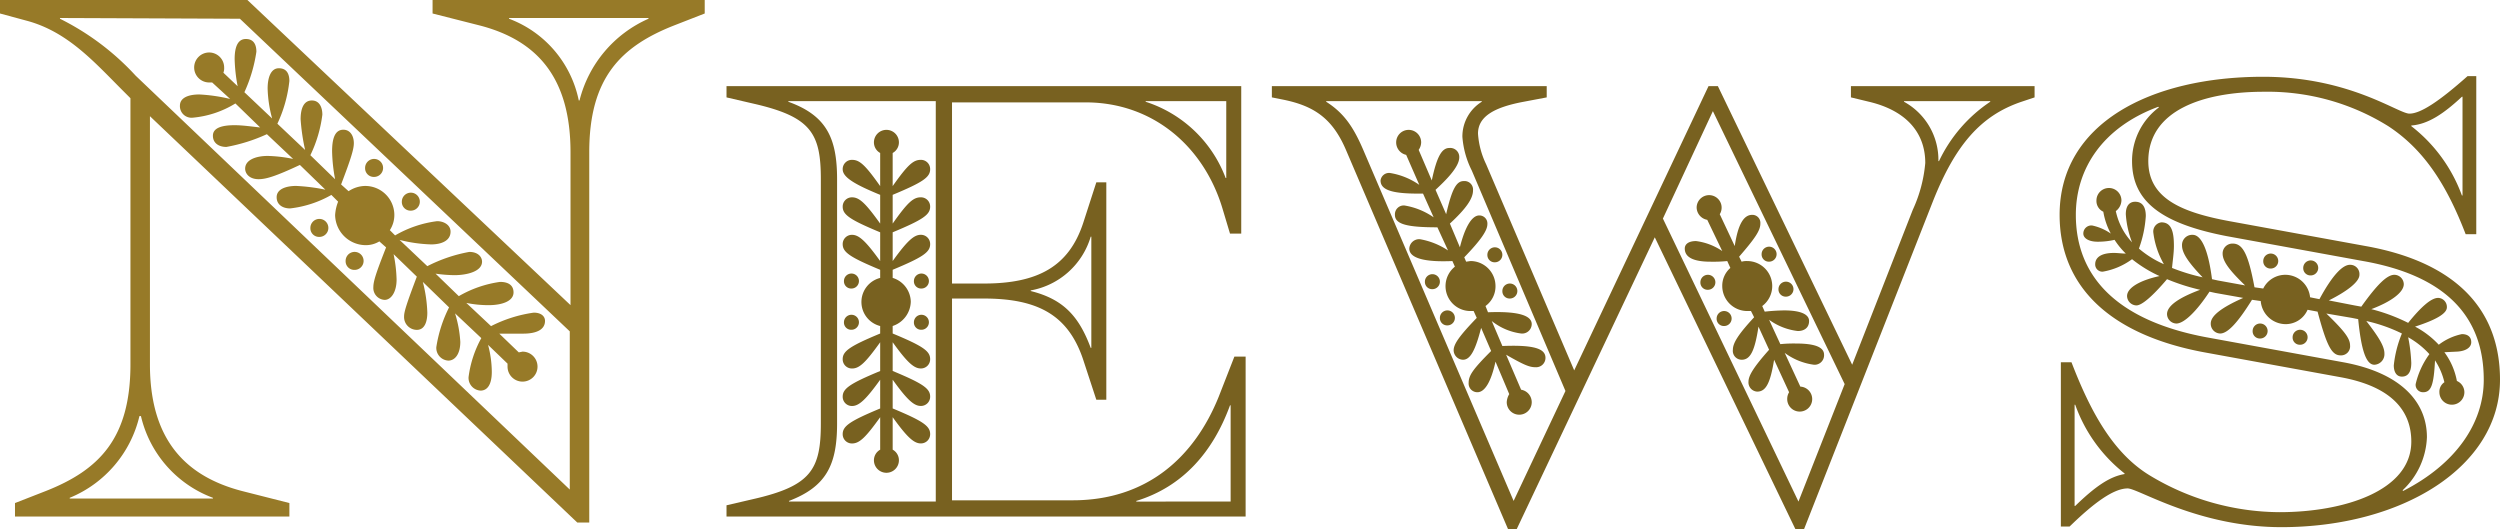
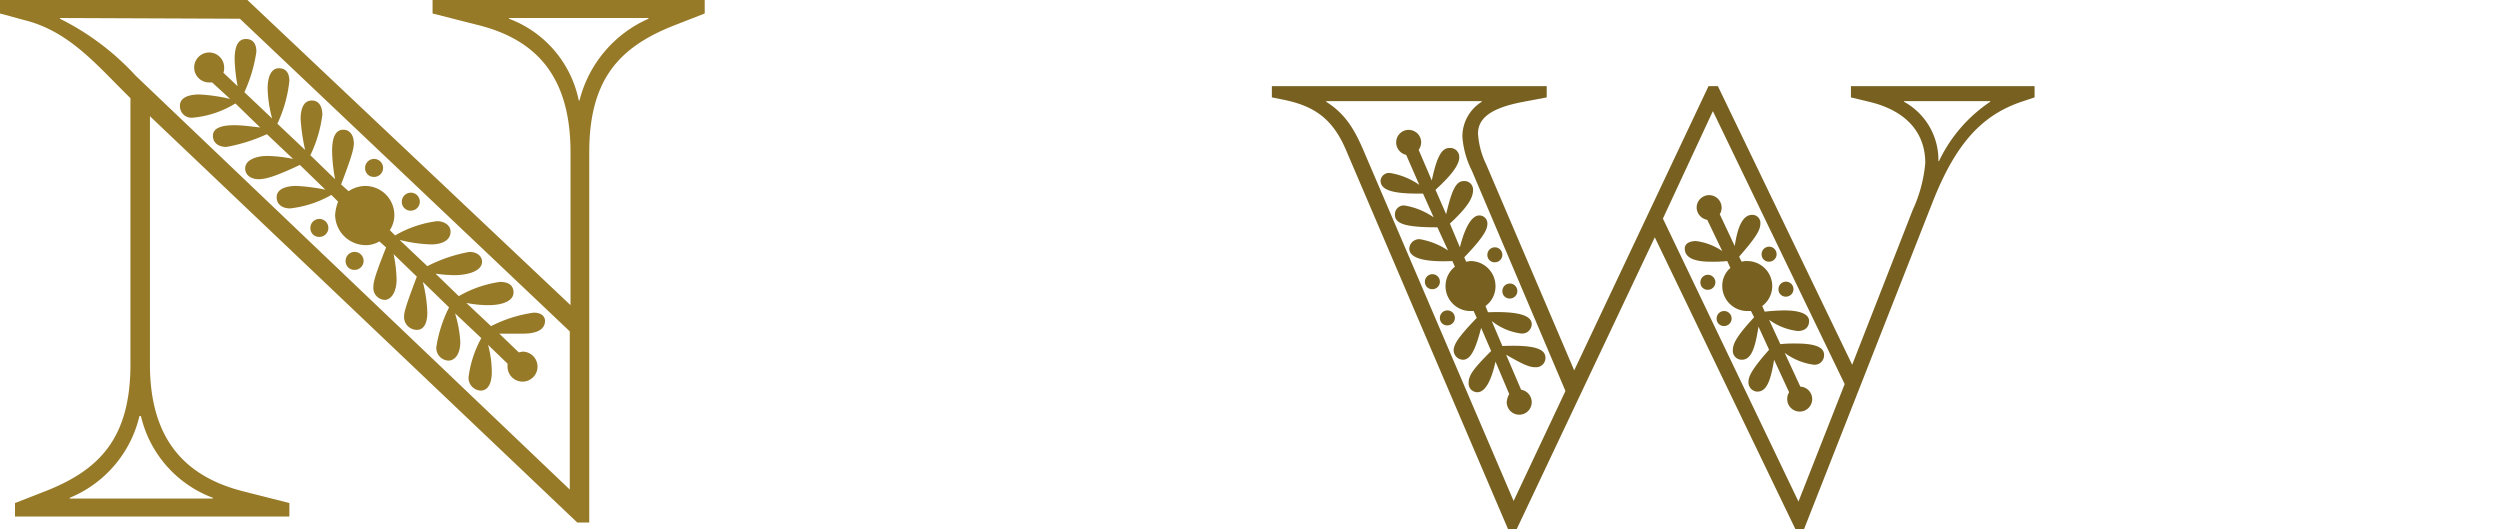
<svg xmlns="http://www.w3.org/2000/svg" viewBox="0 0 240.117 50.812">
  <defs>
    <style>.cls-1{fill:#977a28;}.cls-2{fill:#786120;}</style>
  </defs>
  <g id="Ebene_2" data-name="Ebene 2">
    <g id="Ebene_1-2" data-name="Ebene 1">
      <path class="cls-1" d="M14.401,11.161v23.834c0,7.129,3.312,10.729,8.857,12.169l4.537,1.152V49.612H1.44V48.316l2.952-1.152c5.113-2.017,8.137-5.04,8.137-12.169V9.433l-.72-.72C9.073,5.977,6.552,3.097,2.664,2.017L0,1.296V0H23.762L54.796,29.307V14.617c0-7.129-3.168-10.729-8.712-12.169L41.547,1.296V0H67.686V1.296L64.733,2.448c-5.112,2.017-8.137,5.04-8.137,12.169V50.188H55.445Zm40.324,20.666L23.042,1.8,5.76,1.729V1.8a24.964,24.964,0,0,1,7.273,5.473L54.725,47.021ZM20.45,47.884V47.812a11.062,11.062,0,0,1-6.913-7.849h-.144A11.288,11.288,0,0,1,6.696,47.812v.071Zm24.554-11.665A10.509,10.509,0,0,1,46.228,32.475l-2.521-2.376a11.469,11.469,0,0,1,.504,2.736c0,1.152-.504,1.8-1.152,1.8a1.221,1.221,0,0,1-1.152-1.296,12.757,12.757,0,0,1,1.224-3.816l-2.52-2.448a13.267,13.267,0,0,1,.432,2.952c0,.792-.216,1.656-1.008,1.656a1.232,1.232,0,0,1-1.224-1.296c0-.433.216-1.152,1.224-3.816l-2.232-2.16a13.394,13.394,0,0,1,.288,2.448c0,1.152-.504,1.944-1.152,1.944a1.145,1.145,0,0,1-1.08-1.225c0-.576.288-1.439,1.224-3.816l-.648-.576a2.479,2.479,0,0,1-1.296.36A2.951,2.951,0,0,1,32.187,20.666a4.197,4.197,0,0,1,.288-1.296l-.648-.648a10.339,10.339,0,0,1-3.96,1.296c-.72,0-1.296-.36-1.296-1.08,0-.792.936-1.08,1.872-1.08a17.539,17.539,0,0,1,2.808.36l-2.448-2.376C26.498,16.922,25.562,17.21,24.842,17.21c-.936,0-1.296-.576-1.296-1.009,0-.864,1.08-1.224,2.16-1.224a13.358,13.358,0,0,1,2.448.288l-2.52-2.377a16.273,16.273,0,0,1-3.889,1.225c-.72,0-1.296-.36-1.296-1.08s.792-1.008,2.088-1.008c.792,0,1.729.144,2.448.216l-2.376-2.305a9.414,9.414,0,0,1-4.104,1.368,1.114,1.114,0,0,1-1.224-1.151c0-.793.864-1.08,1.872-1.08a16.042,16.042,0,0,1,2.953.432l-1.729-1.584h-.288a1.44,1.44,0,1,1,1.44-1.44,1.218,1.218,0,0,1-.072.504l1.368,1.296a15.861,15.861,0,0,1-.288-2.592q0-1.944,1.08-1.944c.72,0,1.008.504,1.008,1.225a14.299,14.299,0,0,1-1.152,3.888l2.664,2.521a12.053,12.053,0,0,1-.432-2.88c0-1.009.288-1.944,1.08-1.944.72,0,1.008.504,1.008,1.224a12.832,12.832,0,0,1-1.152,4.104l2.664,2.521a19.501,19.501,0,0,1-.432-2.952c0-1.009.288-1.801,1.08-1.801.72,0,1.008.648,1.008,1.368a12.477,12.477,0,0,1-1.152,3.889l2.376,2.305a15.9,15.9,0,0,1-.288-2.665c0-.936.144-2.088,1.08-2.088.648,0,1.008.576,1.008,1.296,0,.576-.288,1.513-1.224,3.961l.72.647a2.951,2.951,0,0,1,1.584-.504A2.798,2.798,0,0,1,37.875,20.594a2.659,2.659,0,0,1-.432,1.512l.504.505a10.697,10.697,0,0,1,4.032-1.368c.648,0,1.296.359,1.296,1.008,0,.864-.864,1.224-1.872,1.224a13.934,13.934,0,0,1-3.024-.432l2.664,2.521a14.47,14.47,0,0,1,4.032-1.368c.864,0,1.224.504,1.224.936,0,.937-1.44,1.297-2.664,1.297a13.985,13.985,0,0,1-1.8-.145l2.232,2.16a10.906,10.906,0,0,1,3.96-1.368c.936,0,1.296.433,1.296,1.008,0,.864-1.152,1.225-2.376,1.225a10.502,10.502,0,0,1-2.16-.216l2.376,2.231a12.958,12.958,0,0,1,4.104-1.296c.72,0,1.08.36,1.08.792,0,.864-.864,1.225-2.088,1.225h-2.304l1.872,1.8.36-.072a1.44,1.44,0,1,1-1.44,1.44v-.288L46.876,33.123a10.243,10.243,0,0,1,.36,2.592c0,1.225-.432,1.801-1.08,1.801A1.222,1.222,0,0,1,45.004,36.219ZM29.811,21.89a.864.864,0,1,1,.864.864A.832.832,0,0,1,29.811,21.89Zm3.384,3.169a.864.864,0,1,1,.864.863A.831.831,0,0,1,33.195,25.059Zm1.872-8.929a.864.864,0,1,1,.864.863A.832.832,0,0,1,35.067,16.13Zm3.528,3.24a.864.864,0,1,1,.864.863A.832.832,0,0,1,38.595,19.37ZM55.661,9.648A11.684,11.684,0,0,1,62.285,1.8V1.729H48.892V1.8a10.651,10.651,0,0,1,6.697,7.849Z" />
-       <path class="cls-2" d="M69.779,48.532l2.58-.6c5.52-1.26,6.48-2.82,6.48-7.26v-23.459c0-4.44-.96-6-6.48-7.26L69.779,9.354V8.274h49.438V22.434h-1.08L117.417,20.033c-1.8-5.999-6.72-10.199-13.139-10.199H91.438V27.233h3.06c5.16,0,8.16-1.62,9.54-5.82l1.26-3.899h.96V38.393h-.96l-1.26-3.84c-1.44-4.319-4.38-5.88-9.54-5.88H91.438V48.053h11.58c7.14,0,11.7-4.141,14.04-9.96l1.5-3.84h1.08V49.612H69.779Zm20.099-.359V9.714H75.719v.061c3.66,1.319,4.68,3.479,4.68,7.439v23.459c0,3.96-1.02,6.06-4.62,7.439v.061Zm-5.94-3.96a1.162,1.162,0,0,1,.6-1.021V40.072c-1.38,1.92-1.98,2.521-2.7,2.521a.884.884,0,0,1-.9-.9c0-.779.72-1.26,3.6-2.46V36.473c-1.38,1.92-2.04,2.521-2.7,2.521a.884.884,0,0,1-.9-.9c0-.78.72-1.26,3.6-2.46V32.873c-1.38,1.92-1.98,2.52-2.7,2.52a.884.884,0,0,1-.9-.899c0-.78.72-1.26,3.6-2.46v-.72a2.382,2.382,0,0,1,0-4.62v-.78c-2.88-1.2-3.6-1.68-3.6-2.46a.884.884,0,0,1,.9-.899c.66,0,1.32.6,2.7,2.52V22.313c-2.88-1.2-3.6-1.68-3.6-2.46a.884.884,0,0,1,.9-.9c.72,0,1.32.601,2.7,2.521V18.714c-2.64-1.08-3.6-1.74-3.6-2.46a.884.884,0,0,1,.9-.9c.72,0,1.26.48,2.7,2.521V14.693a1.161,1.161,0,0,1-.6-1.02,1.2,1.2,0,1,1,2.4,0,1.16,1.16,0,0,1-.6,1.02V17.874c1.44-2.04,1.98-2.521,2.7-2.521a.884.884,0,0,1,.9.9c0,.779-.72,1.26-3.6,2.46v2.76c1.44-2.04,1.98-2.521,2.7-2.521a.884.884,0,0,1,.9.9c0,.78-.72,1.26-3.6,2.46v2.76c1.38-1.92,2.04-2.52,2.7-2.52a.883.883,0,0,1,.9.899c0,.78-.72,1.26-3.6,2.46v.78a2.45,2.45,0,0,1,1.74,2.28,2.527,2.527,0,0,1-1.74,2.34v.72c2.88,1.2,3.6,1.68,3.6,2.46a.883.883,0,0,1-.9.899c-.66,0-1.32-.6-2.7-2.52v2.76c2.88,1.2,3.6,1.68,3.6,2.46a.884.884,0,0,1-.9.9c-.66,0-1.32-.601-2.7-2.521v2.76c2.88,1.2,3.6,1.681,3.6,2.46a.884.884,0,0,1-.9.9c-.66,0-1.32-.601-2.7-2.521v3.12a1.161,1.161,0,0,1,.6,1.021,1.2,1.2,0,0,1-2.4,0ZM81.059,26.993a.72.72,0,1,1,.72.72A.693.693,0,0,1,81.059,26.993Zm0,3.96a.72.72,0,1,1,.72.72A.693.693,0,0,1,81.059,30.953Zm6.72-3.96a.72.72,0,1,1,.72.72A.693.693,0,0,1,87.778,26.993Zm0,3.96a.72.72,0,1,1,.72.72A.693.693,0,0,1,87.778,30.953Zm17.04,2.46V22.733h-.06a7.371,7.371,0,0,1-5.76,5.16v.06c3.12.78,4.62,2.4,5.76,5.46Zm13.379,14.76V38.933h-.06c-1.62,4.439-4.5,7.8-9,9.18v.061Zm-.42-31.079V9.714H110.038v.061a12.203,12.203,0,0,1,7.68,7.319Z" />
      <path class="cls-2" d="M129.298,14.454c-1.32-3.12-3.12-4.32-6.24-4.92l-.9-.181V8.274h26.399V9.354l-2.22.421c-2.88.539-4.38,1.439-4.38,3.06a7.956,7.956,0,0,0,.78,2.939l8.46,19.8L164.097,8.274h.9L177.896,35.033l5.82-14.88a13.552,13.552,0,0,0,1.2-4.5c0-2.939-1.86-5.039-5.4-5.879l-1.74-.421V8.274h17.639V9.354l-1.26.421c-3.9,1.319-6.36,4.14-8.52,9.6L173.277,50.812h-.84L158.937,22.793,145.678,50.812h-.84Zm21.059,23.099L141.358,16.374a8.574,8.574,0,0,1-.9-3.24,3.918,3.918,0,0,1,1.86-3.359V9.714H127.378v.061c1.8,1.14,2.7,2.579,3.66,4.859L145.378,48.112Zm-5.64,1.08a1.709,1.709,0,0,1,.24-.78L143.638,34.733c-.42,1.92-1.02,2.939-1.74,2.939a.837.837,0,0,1-.84-.9c0-.72.42-1.319,2.16-3.06l-.96-2.22c-.54,2.1-1.02,3.06-1.74,3.06a.923.923,0,0,1-.9-.899c0-.601.54-1.38,2.22-3.12l-.3-.66h-.3a2.391,2.391,0,0,1-1.5-4.26l-.24-.54c-2.76.12-4.14-.3-4.14-1.2a.954.954,0,0,1,1.02-.899,7.056,7.056,0,0,1,2.7,1.08l-1.02-2.221c-2.94,0-4.08-.3-4.08-1.199a.851.851,0,0,1,.9-.9,6.812,6.812,0,0,1,2.82,1.14l-1.02-2.279h-.48c-2.52,0-3.6-.36-3.6-1.26a.821.821,0,0,1,.9-.721,6.813,6.813,0,0,1,2.82,1.141L135.058,14.874a1.227,1.227,0,0,1-.96-1.2,1.2,1.2,0,1,1,2.4,0,1.288,1.288,0,0,1-.24.72l1.26,2.94c.48-2.28.96-3.12,1.68-3.12a.867.867,0,0,1,.96.899c0,.96-1.38,2.28-2.28,3.12l1.02,2.34c.54-2.34.96-3.18,1.68-3.18a.819.819,0,0,1,.9.9c0,.779-.66,1.739-2.22,3.18l.96,2.279c.48-1.92,1.14-3.06,1.86-3.06a.773.773,0,0,1,.78.84c0,.601-.6,1.5-2.22,3.18l.18.421.42-.061a2.407,2.407,0,0,1,2.4,2.4,2.332,2.332,0,0,1-.96,1.92l.24.6c3.06-.12,4.2.36,4.2,1.14a.918.918,0,0,1-1.02.9,5.662,5.662,0,0,1-2.82-1.2l1.02,2.4c3-.12,4.14.239,4.14,1.14a.899.899,0,0,1-.96.899c-.6,0-1.14-.239-2.82-1.199l1.44,3.359a1.221,1.221,0,0,1,1.02,1.2,1.2,1.2,0,1,1-2.4,0Zm-7.86-11.579a.72.72,0,1,1,.72.72A.693.693,0,0,1,136.858,27.054Zm1.44,3.479a.72.72,0,1,1,.72.72A.693.693,0,0,1,138.298,30.533Zm4.56-6.06a.72.72,0,1,1,.72.72A.694.694,0,0,1,142.858,24.474Zm1.44,3.479a.72.72,0,1,1,.72.72A.693.693,0,0,1,144.298,27.953Zm32.878,8.939L164.517,10.674l-4.8,10.319,13.02,27.18ZM171.657,38.333a1.212,1.212,0,0,1,.18-.66L170.397,34.553c-.36,2.22-.78,3.06-1.62,3.06a.885.885,0,0,1-.84-.959c0-.601.54-1.44,1.979-3.061L168.897,31.373c-.36,2.34-.78,3.18-1.62,3.18a.855.855,0,0,1-.84-.96c0-.66.54-1.5,2.04-3.12l-.3-.6h-.36a2.407,2.407,0,0,1-2.4-2.399,2.264,2.264,0,0,1,.78-1.74l-.3-.66a13.453,13.453,0,0,1-1.62.061c-1.62,0-2.46-.421-2.46-1.261,0-.42.36-.72,1.08-.72a5.737,5.737,0,0,1,2.52.96l-1.44-3a1.228,1.228,0,0,1-1.02-1.2,1.2,1.2,0,1,1,2.22.66l1.44,3.061c.3-2.04.84-3,1.68-3a.772.772,0,0,1,.78.84c0,.66-.48,1.38-2.04,3.18l.24.48a1.647,1.647,0,0,1,.54-.061,2.4,2.4,0,0,1,1.44,4.32l.24.539a18.306,18.306,0,0,1,1.86-.119c1.56,0,2.399.359,2.399,1.02s-.479.96-1.08.96a5.814,5.814,0,0,1-2.76-1.08l1.08,2.34a12.631,12.631,0,0,1,1.5-.06c1.86,0,2.7.359,2.7,1.08a.913.913,0,0,1-.96.96,6.022,6.022,0,0,1-2.82-1.141l1.5,3.24a1.2,1.2,0,1,1-1.26,1.2Zm-8.34-11.22a.72.72,0,1,1,.72.72A.693.693,0,0,1,163.317,27.113Zm1.56,3.479a.72.72,0,1,1,.72.721A.693.693,0,0,1,164.877,30.593Zm4.32-6.18a.72.72,0,1,1,.72.721A.693.693,0,0,1,169.197,24.413Zm1.62,3.36a.72.72,0,1,1,.72.72A.693.693,0,0,1,170.817,27.773Zm15.419-12.3a14.137,14.137,0,0,1,4.92-5.699V9.714h-8.279v.061a6.363,6.363,0,0,1,3.3,5.699Z" />
-       <path class="cls-2" d="M204.358,46.912c-1.38,0-3.3,1.44-5.58,3.66H197.939V34.793h1.02c1.8,4.68,3.959,8.699,7.5,10.859a24.266,24.266,0,0,0,12.479,3.54c6.18,0,12.66-2.04,12.66-6.779,0-2.94-1.86-5.28-6.78-6.181L211.678,33.833c-9-1.68-13.859-6.3-13.859-13.199,0-8.76,8.7-13.26,19.559-13.26,8.28,0,12.959,3.54,14.04,3.54s2.88-1.2,5.58-3.6h.84V22.493h-1.02c-1.8-4.68-3.96-8.1-7.44-10.379A21.906,21.906,0,0,0,217.438,8.813c-5.76,0-11.1,1.74-11.1,6.66,0,3.6,3.24,4.92,7.74,5.76l13.14,2.4c8.7,1.56,12.899,6.119,12.899,12.839,0,8.34-9.36,14.159-20.999,14.159C211.138,50.632,205.378,46.912,204.358,46.912Zm-5.04,1.681c1.92-1.86,3.3-2.82,4.74-3.061v-.06a14.581,14.581,0,0,1-4.74-6.6h-.06v9.72Zm39.238-12.12c0-6.18-3.78-10.02-11.58-11.399l-13.139-2.399c-6.18-1.2-9.06-3.3-9.06-7.2a6.41,6.41,0,0,1,2.58-5.16l-.06-.06c-5.34,1.979-7.919,5.939-7.919,10.38,0,6.119,4.2,10.199,12.54,11.759L225.058,34.793c5.58,1.02,8.04,3.84,8.04,7.199a7.351,7.351,0,0,1-2.34,5.101l.06.06C235.857,44.572,238.557,40.673,238.557,36.473Zm-4.26,1.2a1.09,1.09,0,0,1,.48-.96,6.539,6.539,0,0,0-.9-2.1c-.12,2.34-.36,3.06-1.14,3.06a.709.709,0,0,1-.72-.78,7.912,7.912,0,0,1,1.32-2.88,8.122,8.122,0,0,0-2.04-1.62,15.325,15.325,0,0,1,.3,2.46c0,1.021-.42,1.32-.9,1.32-.54,0-.78-.48-.78-1.08a10.92,10.92,0,0,1,.78-3.06,15.122,15.122,0,0,0-3.42-1.2c1.26,1.62,1.74,2.46,1.74,3.12a1.017,1.017,0,0,1-.96,1.08c-.78,0-1.26-1.32-1.56-4.38l-.6-.12-2.46-.42c1.74,1.68,2.28,2.399,2.28,3.06a.868.868,0,0,1-.9.96c-.84,0-1.32-.84-2.22-4.2l-.96-.18a2.295,2.295,0,0,1-2.1,1.38,2.415,2.415,0,0,1-2.4-2.22l-.84-.12c-1.38,2.22-2.34,3.24-3.06,3.24a.936.936,0,0,1-.9-.96c0-.72.96-1.5,3.12-2.46l-2.7-.48-.54-.12c-1.26,1.92-2.46,3.061-3.18,3.061a.923.923,0,0,1-.9-.9c0-.779,1.08-1.56,3.18-2.34a19.803,19.803,0,0,1-3.18-1.02c-1.32,1.56-2.399,2.52-2.939,2.52a.923.923,0,0,1-.9-.899c0-.78,1.2-1.5,3.12-1.92a12.385,12.385,0,0,1-2.64-1.62,6.634,6.634,0,0,1-2.82,1.199.693.693,0,0,1-.72-.72c0-.54.42-1.08,1.8-1.08.36,0,.78.061,1.14.061a7.411,7.411,0,0,1-1.08-1.32,7.049,7.049,0,0,1-1.62.181c-.9,0-1.38-.36-1.38-.78a.773.773,0,0,1,.84-.78,4.938,4.938,0,0,1,1.8.78,6.704,6.704,0,0,1-.72-2.101,1.132,1.132,0,0,1-.66-1.079,1.2,1.2,0,1,1,2.4,0,1.336,1.336,0,0,1-.54,1.02,6.301,6.301,0,0,0,1.56,3,9.144,9.144,0,0,1-.6-2.7c0-.899.42-1.199.9-1.199.72,0,1.02.539,1.02,1.38a11.119,11.119,0,0,1-.66,3.119,9.571,9.571,0,0,0,2.4,1.5,8.007,8.007,0,0,1-1.02-3.06.885.885,0,0,1,.78-.96c1.02,0,1.2,1.02,1.2,2.28,0,.659-.12,1.439-.18,2.1a18.823,18.823,0,0,0,2.939.899c-1.38-1.439-1.98-2.34-1.98-3.06a.976.976,0,0,1,1.02-1.02c.84,0,1.5,1.439,1.86,4.26l.54.12,2.64.479c-1.56-1.5-2.16-2.34-2.16-3.06a.948.948,0,0,1,.96-.96c.96,0,1.5.96,2.1,4.199l.84.12a2.366,2.366,0,0,1,2.16-1.319,2.397,2.397,0,0,1,2.34,2.159l.9.181c1.2-2.22,2.22-3.36,3-3.3a.889.889,0,0,1,.84.96c0,.66-1.14,1.56-2.94,2.46l2.46.479.66.12c1.5-2.1,2.459-3.06,3.18-3.06a.923.923,0,0,1,.9.899c0,.78-1.2,1.681-3.12,2.4a17.378,17.378,0,0,1,3.54,1.319c1.26-1.56,2.22-2.399,2.88-2.399a.871.871,0,0,1,.84.899c0,.601-1.02,1.2-3.06,1.86a8.475,8.475,0,0,1,2.28,1.74,5.506,5.506,0,0,1,2.22-1.021c.6,0,.9.3.9.78,0,.479-.48.84-1.32.899l-1.26.061a6.688,6.688,0,0,1,1.2,2.76,1.184,1.184,0,0,1,.72,1.08,1.2,1.2,0,1,1-2.4,0ZM216.358,31.793a.72.72,0,1,1,.72.72A.693.693,0,0,1,216.358,31.793Zm1.02-6.72a.72.72,0,1,1,.72.72A.693.693,0,0,1,217.378,25.073Zm2.82,7.319a.72.72,0,1,1,.72.721A.693.693,0,0,1,220.198,32.393Zm1.02-6.659a.72.72,0,1,1,.72.72A.693.693,0,0,1,221.218,25.733Zm15.299-6.96V9.294h-.06c-1.74,1.62-3.24,2.64-4.86,2.76v.061a14.837,14.837,0,0,1,4.86,6.659Z" />
    </g>
  </g>
</svg>